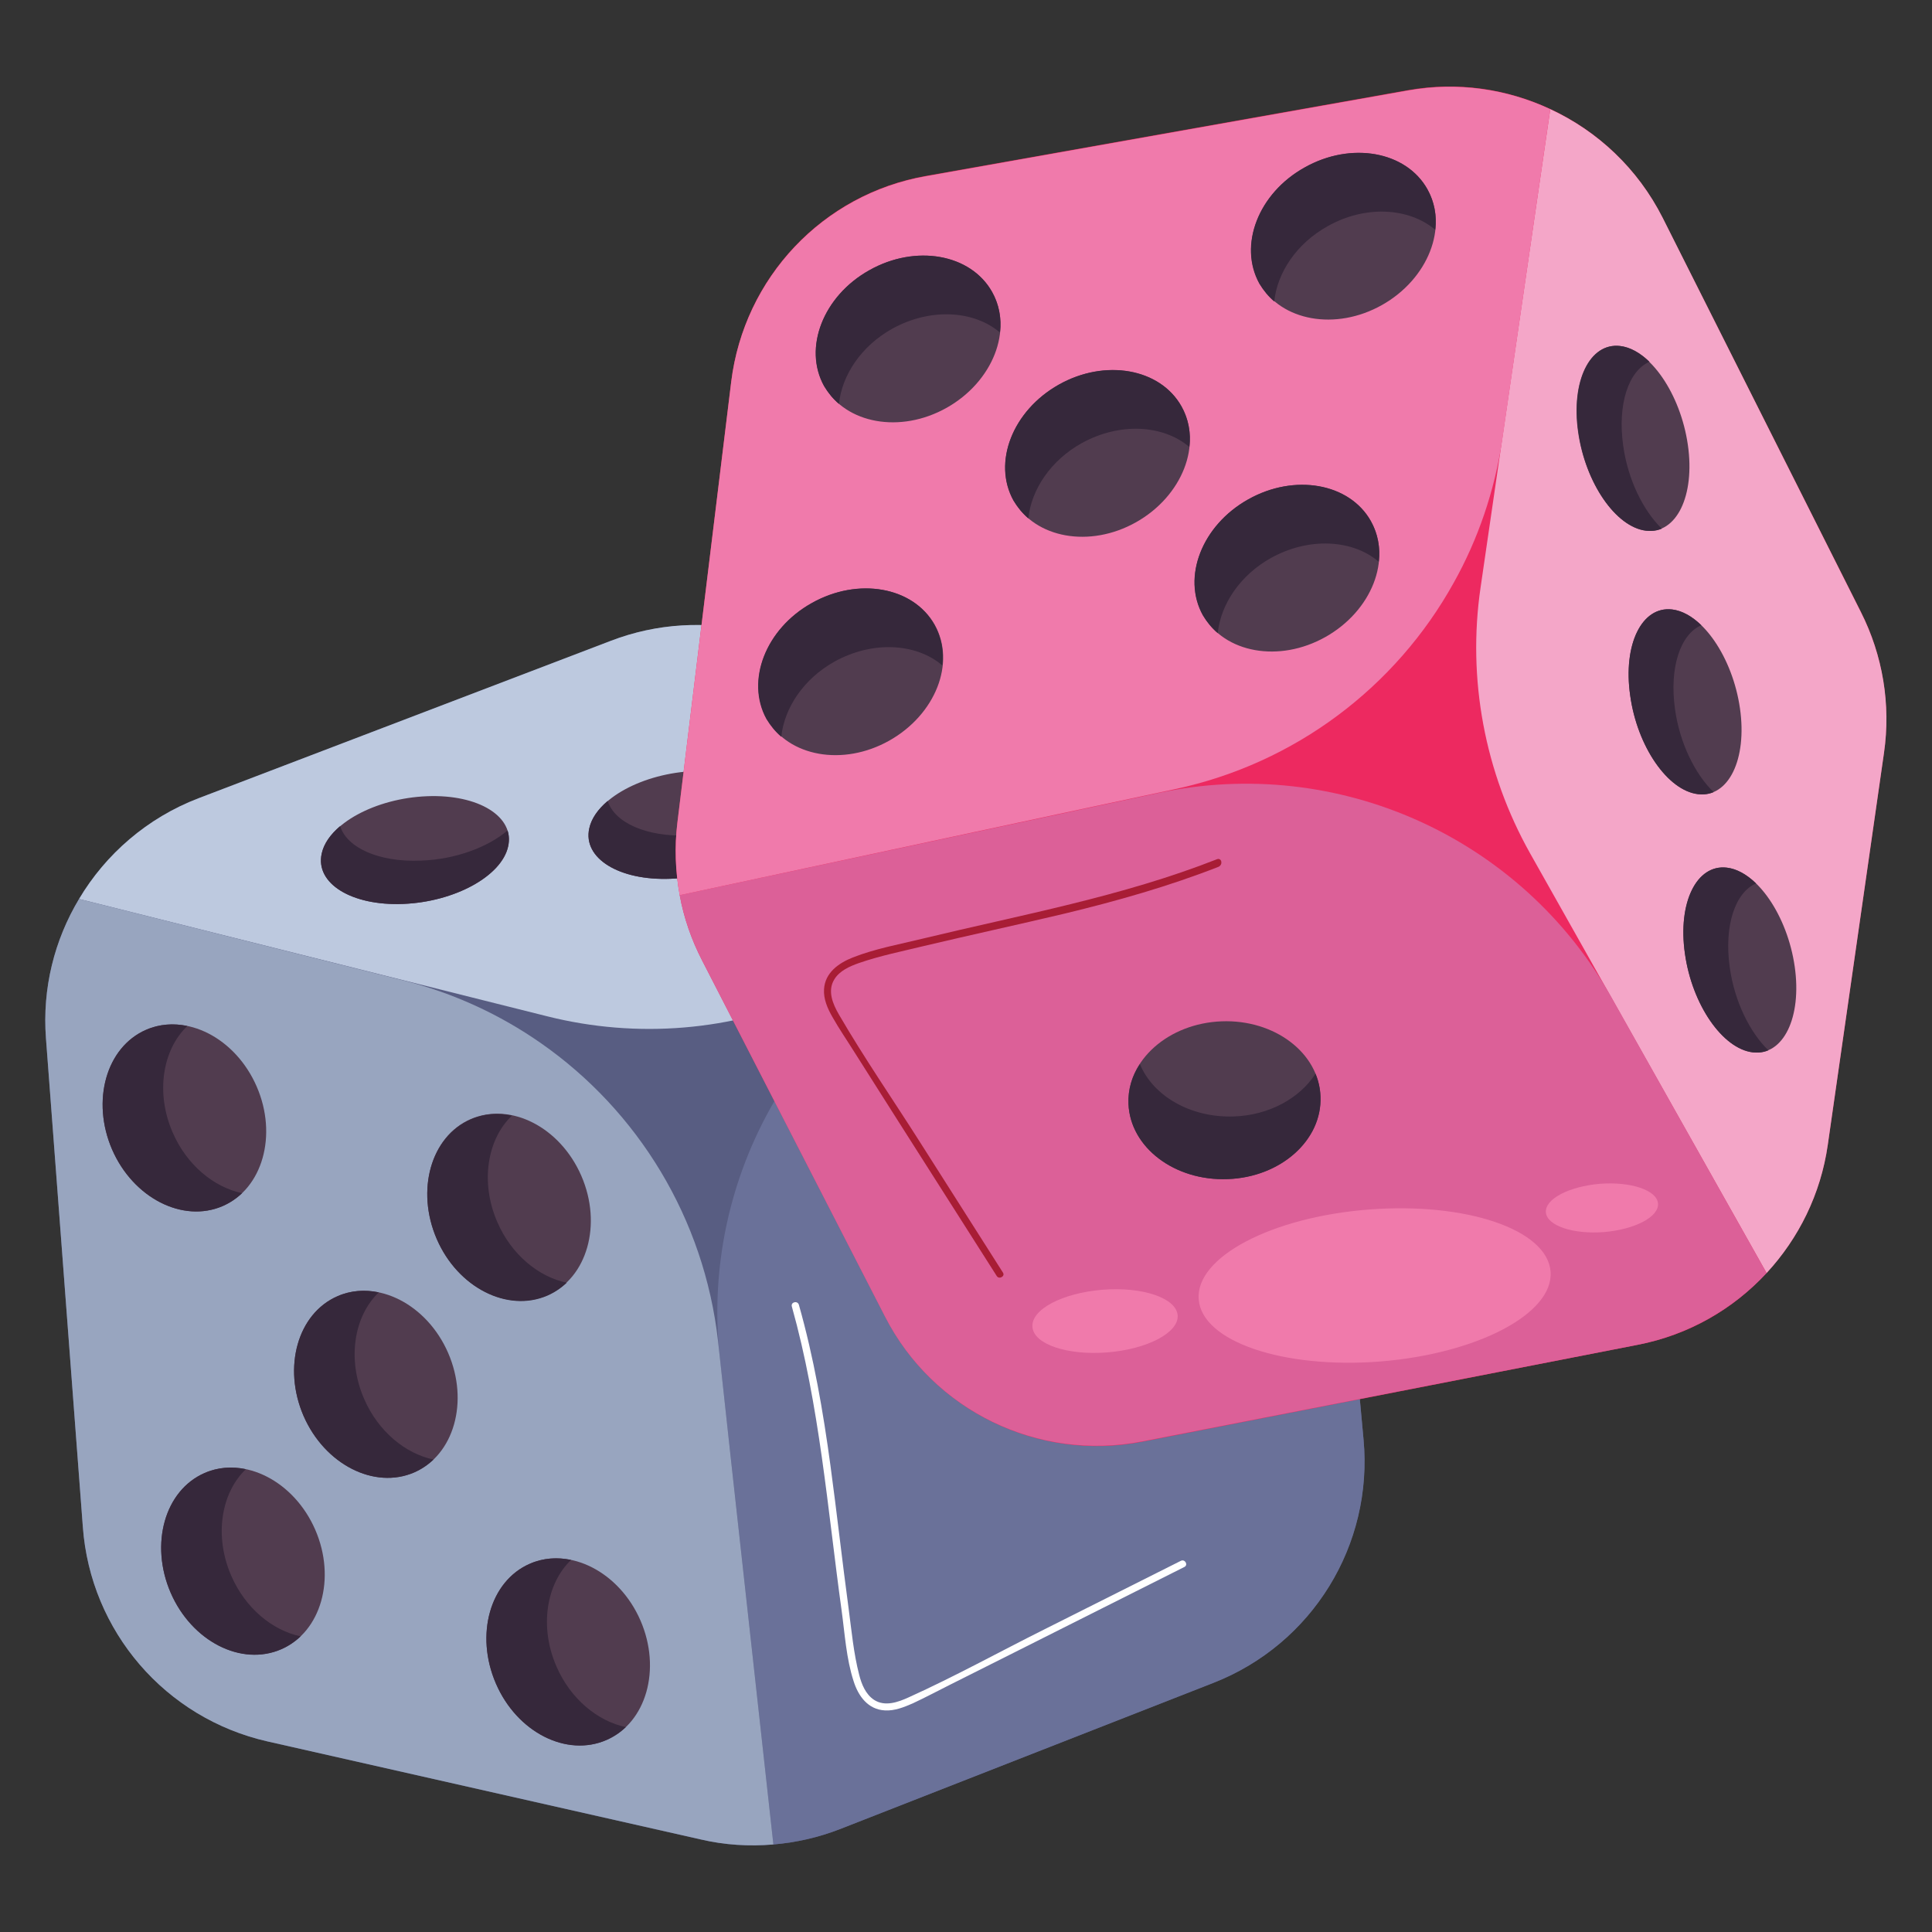
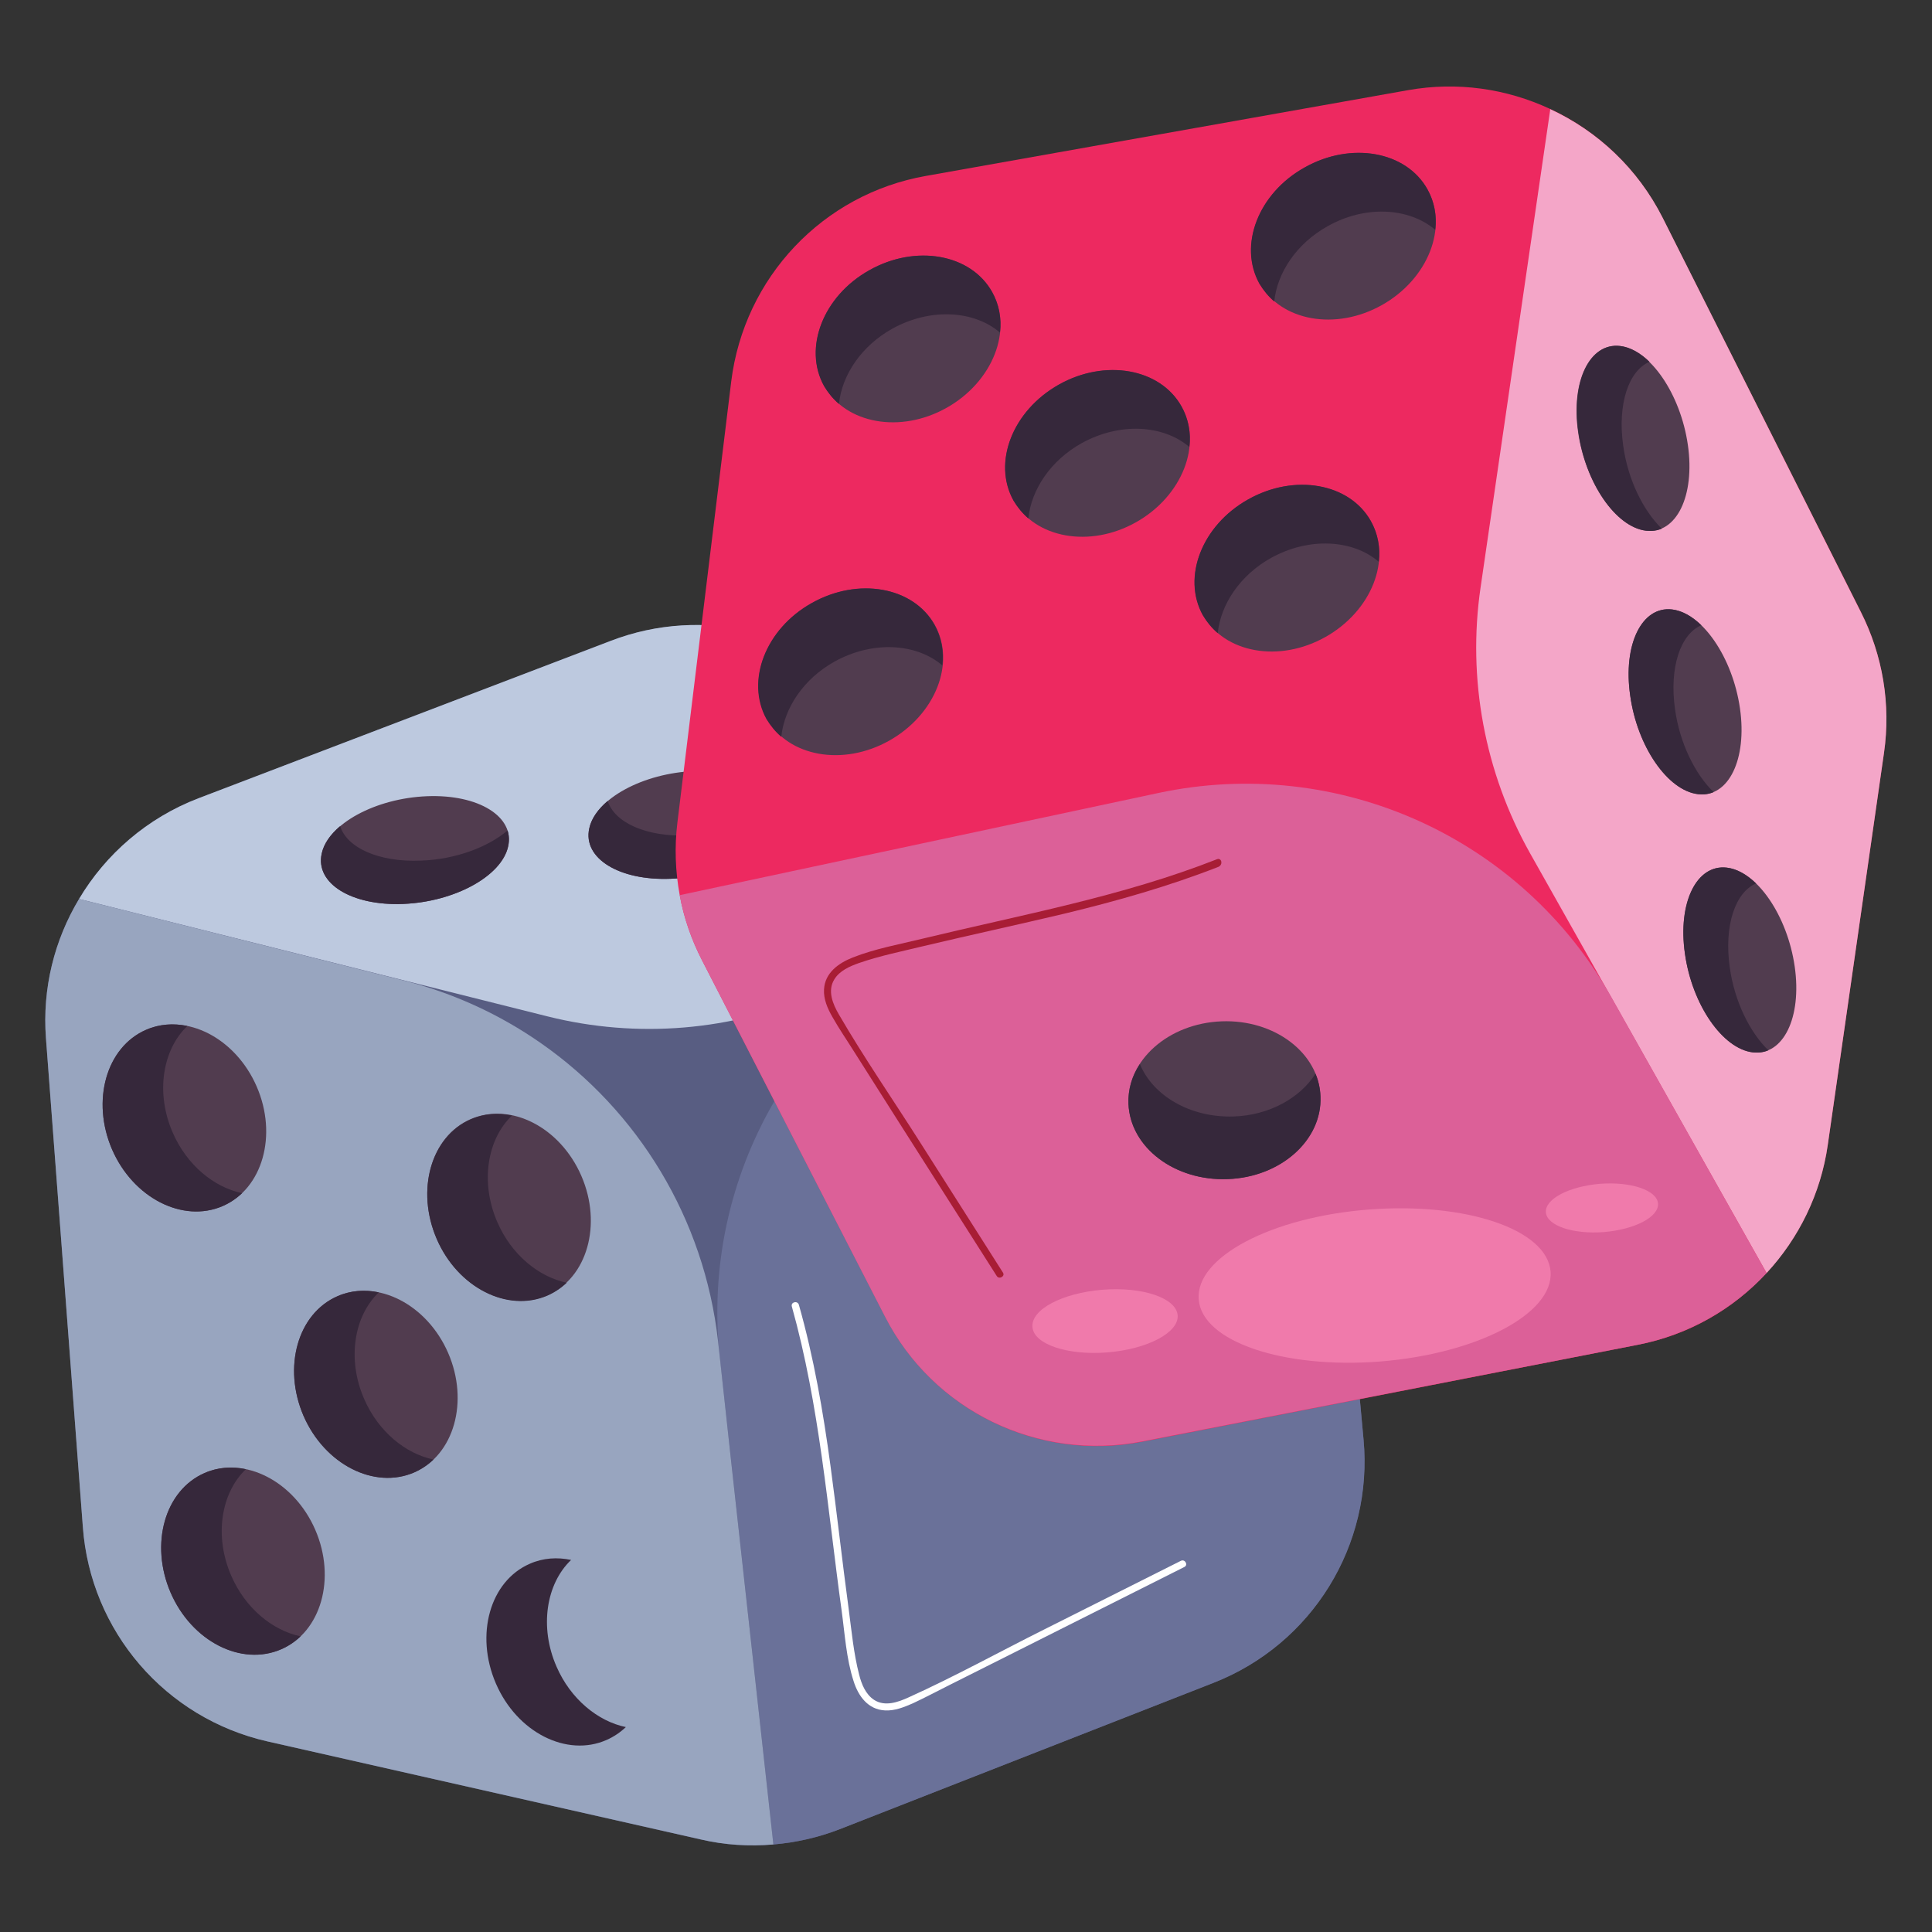
<svg xmlns="http://www.w3.org/2000/svg" id="Layer_1" enable-background="new 0 0 66 66" viewBox="0 0 66 66">
  <rect x="0" y="0" width="66" height="66" fill="#333333" stroke="none" />
  <g>
    <g>
      <g>
        <g>
          <g>
            <g>
              <path d="m45 32 1.58 17.17c.33 3.61-1.76 7-5.13 8.32l-12.75 4.99c-.74.29-1.51.47-2.29.53-.82.07-1.66.02-2.47-.17l-14.8-3.35c-3.48-.79-6.05-3.76-6.31-7.33l-1.26-16.69c-.13-1.71.29-3.36 1.13-4.76.91-1.53 2.33-2.77 4.08-3.44l14.09-5.38c1.56-.59 3.25-.7 4.87-.3l13.13 3.26c1.65.41 3.07 1.31 4.14 2.53 1.11 1.26 1.83 2.86 1.99 4.62z" fill="#585d82" />
            </g>
          </g>
        </g>
        <g>
          <g>
            <g>
              <path d="m43.01 27.37c-1.07-1.21-2.5-2.11-4.14-2.52l-13.13-3.26c-1.61-.4-3.31-.3-4.87.3l-14.09 5.38c-1.75.67-3.17 1.91-4.08 3.44l16 4.01c3.07.77 6.31.5 9.21-.77z" fill="#bdc9df" />
            </g>
          </g>
        </g>
        <g>
          <g>
            <g>
              <path d="m24.59 46.39 1.83 16.62c.78-.07 1.55-.24 2.29-.53l12.74-4.99c3.38-1.32 5.47-4.71 5.13-8.32l-1.58-17.17c-.16-1.76-.88-3.36-1.99-4.63l-9.9 4.32c-5.75 2.51-9.2 8.47-8.52 14.7z" fill="#6a7199" />
            </g>
          </g>
        </g>
        <g>
          <g>
            <g>
              <path d="m26.42 63.01c-.82.07-1.66.02-2.47-.17l-14.81-3.35c-3.49-.79-6.05-3.76-6.31-7.33l-1.26-16.69c-.13-1.71.29-3.36 1.13-4.76l11.07 2.78c1.72.43 3.31 1.17 4.7 2.14 3.33 2.32 5.59 6 6.06 10.19l.44 4.04z" fill="#98a5bf" />
            </g>
          </g>
        </g>
        <g>
          <g>
            <g>
-               <path d="m16.94 57.51c-.72-1.66-.2-3.5 1.16-4.09s3.06.28 3.78 1.94.2 3.49-1.16 4.08-3.06-.26-3.78-1.93z" fill="#513c4f" />
-             </g>
+               </g>
          </g>
        </g>
        <g>
          <g>
            <g>
              <path d="m16.94 57.51c-.72-1.67-.2-3.5 1.16-4.09.45-.2.94-.23 1.41-.13-.85.81-1.09 2.29-.5 3.64.48 1.11 1.41 1.87 2.37 2.07-.19.18-.41.33-.66.44-1.36.6-3.06-.26-3.78-1.93z" fill="#36283b" />
            </g>
          </g>
        </g>
        <g>
          <g>
            <g>
              <path d="m37.96 45.37c-.11 1.81-1.41 3.2-2.9 3.11s-2.6-1.64-2.48-3.45c.11-1.81 1.41-3.2 2.9-3.11 1.48.1 2.59 1.64 2.48 3.45z" fill="#513c4f" />
            </g>
          </g>
        </g>
        <g>
          <g>
            <g>
              <path d="m37.96 45.37c-.11 1.81-1.41 3.21-2.9 3.11-.49-.03-.94-.22-1.32-.53 1.13-.34 2.01-1.54 2.1-3.02.08-1.21-.4-2.31-1.17-2.92.25-.08.52-.11.79-.09 1.5.1 2.61 1.64 2.5 3.45z" fill="#36283b" />
            </g>
          </g>
        </g>
        <g>
          <g>
            <g>
              <path d="m22.91 30.02c-1.76.07-3-.7-2.78-1.72.23-1.02 1.84-1.89 3.6-1.96s3 .7 2.77 1.72-1.83 1.9-3.59 1.96z" fill="#513c4f" />
            </g>
          </g>
        </g>
        <g>
          <g>
            <g>
              <path d="m22.91 30.02c-1.76.07-3.01-.7-2.78-1.72.07-.34.3-.66.63-.94.23.74 1.32 1.24 2.76 1.18 1.18-.04 2.29-.46 2.96-1.03.05.16.06.34.02.53-.23 1.03-1.83 1.92-3.59 1.98z" fill="#36283b" />
            </g>
          </g>
        </g>
        <g>
          <g>
            <g>
              <path d="m13.77 30.88c-1.76.07-3-.7-2.78-1.72.23-1.02 1.84-1.89 3.6-1.96s3 .7 2.77 1.72c-.22 1.01-1.83 1.89-3.59 1.96z" fill="#513c4f" />
            </g>
          </g>
        </g>
        <g>
          <g>
            <g>
              <path d="m13.77 30.88c-1.76.07-3.01-.7-2.78-1.72.07-.34.3-.66.63-.94.23.74 1.32 1.24 2.76 1.18 1.18-.04 2.29-.46 2.96-1.03.05.16.06.34.02.53-.22 1.03-1.83 1.91-3.59 1.98z" fill="#36283b" />
            </g>
          </g>
        </g>
        <g>
          <g>
            <g>
              <path d="m31.87 29.05c-1.76.07-3-.7-2.78-1.72.23-1.02 1.84-1.89 3.6-1.96s3 .7 2.77 1.72c-.22 1.01-1.83 1.89-3.59 1.96z" fill="#513c4f" />
            </g>
          </g>
        </g>
        <g>
          <g>
            <g>
              <path d="m31.87 29.05c-1.76.07-3.01-.7-2.78-1.72.07-.34.3-.66.63-.94.23.74 1.32 1.24 2.76 1.18 1.18-.04 2.29-.46 2.96-1.03.05.16.06.34.02.53-.22 1.03-1.83 1.91-3.59 1.98z" fill="#36283b" />
            </g>
          </g>
        </g>
        <g>
          <g>
            <g>
              <path d="m5.83 54.41c-.72-1.66-.2-3.5 1.16-4.09s3.06.28 3.78 1.94.2 3.49-1.16 4.08-3.06-.27-3.78-1.93z" fill="#513c4f" />
            </g>
          </g>
        </g>
        <g>
          <g>
            <g>
              <path d="m5.83 54.41c-.72-1.67-.2-3.5 1.16-4.09.45-.2.94-.23 1.41-.13-.85.81-1.09 2.29-.5 3.64.48 1.11 1.41 1.87 2.37 2.07-.19.18-.41.33-.66.44-1.37.6-3.06-.27-3.78-1.93z" fill="#36283b" />
            </g>
          </g>
        </g>
        <g>
          <g>
            <g>
              <path d="m10.37 48.37c-.72-1.66-.2-3.5 1.16-4.09s3.06.28 3.78 1.94.2 3.49-1.16 4.08-3.05-.27-3.78-1.93z" fill="#513c4f" />
            </g>
          </g>
        </g>
        <g>
          <g>
            <g>
              <path d="m10.37 48.37c-.72-1.67-.2-3.5 1.16-4.09.45-.2.94-.23 1.41-.13-.85.81-1.09 2.29-.5 3.64.48 1.11 1.41 1.87 2.37 2.07-.19.18-.41.33-.66.44-1.36.59-3.06-.27-3.78-1.93z" fill="#36283b" />
            </g>
          </g>
        </g>
        <g>
          <g>
            <g>
              <path d="m3.83 39.27c-.72-1.66-.2-3.5 1.16-4.09 1.37-.59 3.06.28 3.78 1.94s.2 3.49-1.16 4.08-3.05-.27-3.78-1.93z" fill="#513c4f" />
            </g>
          </g>
        </g>
        <g>
          <g>
            <g>
              <path d="m3.83 39.27c-.72-1.67-.2-3.5 1.16-4.09.45-.2.94-.23 1.41-.13-.85.81-1.09 2.29-.5 3.64.48 1.11 1.41 1.87 2.37 2.07-.19.18-.41.33-.66.44-1.36.59-3.06-.27-3.78-1.93z" fill="#36283b" />
            </g>
          </g>
        </g>
        <g>
          <g>
            <g>
              <path d="m14.92 42.32c-.72-1.66-.2-3.5 1.16-4.09 1.37-.59 3.06.28 3.78 1.94s.2 3.49-1.16 4.08-3.06-.26-3.78-1.93z" fill="#513c4f" />
            </g>
          </g>
        </g>
        <g>
          <g>
            <g>
              <path d="m14.92 42.33c-.72-1.67-.2-3.5 1.16-4.09.45-.2.94-.23 1.41-.13-.85.81-1.09 2.29-.5 3.64.48 1.11 1.41 1.87 2.37 2.07-.19.18-.41.33-.66.44-1.36.59-3.06-.27-3.78-1.93z" fill="#36283b" />
            </g>
          </g>
        </g>
      </g>
      <g>
        <g>
          <g>
            <g>
              <path d="m27.05 44.63c.95 3.39 1.22 6.91 1.7 10.38.11.8.16 1.65.41 2.42.16.51.49.97 1.07 1 .33.02.65-.11.95-.24.43-.2.86-.43 1.28-.64.8-.4 1.61-.81 2.41-1.21 1.86-.94 3.73-1.87 5.59-2.81.14-.07.02-.28-.12-.21-1.55.78-3.11 1.56-4.66 2.34-1.54.77-3.06 1.61-4.63 2.32-.37.17-.82.33-1.19.09-.29-.19-.43-.54-.51-.86-.19-.73-.26-1.51-.36-2.26-.22-1.63-.4-3.26-.62-4.88-.25-1.85-.57-3.7-1.08-5.5-.05-.15-.28-.09-.24.06z" fill="#fff" />
            </g>
          </g>
        </g>
      </g>
    </g>
    <g>
      <g>
        <g>
          <g>
            <g>
              <path d="m55.95 45.94-16.92 3.31c-3.55.69-7.14-1.04-8.79-4.27l-6.26-12.18c-.36-.7-.62-1.45-.76-2.22-.15-.81-.18-1.65-.08-2.47l1.84-15.08c.44-3.55 3.13-6.4 6.65-7.02l16.47-2.93c1.69-.3 3.37-.05 4.85.64 1.62.75 2.99 2.03 3.84 3.71l6.78 13.47c.75 1.49 1.02 3.17.79 4.81l-1.92 13.39c-.24 1.68-.99 3.19-2.09 4.38-1.14 1.25-2.67 2.13-4.4 2.46z" fill="#ed2960" />
            </g>
          </g>
        </g>
        <g>
          <g>
            <g>
              <path d="m60.35 43.49c1.1-1.19 1.85-2.7 2.09-4.38l1.92-13.39c.24-1.65-.04-3.33-.79-4.81l-6.77-13.47c-.85-1.68-2.22-2.96-3.84-3.71l-2.38 16.33c-.46 3.13.14 6.33 1.69 9.09z" fill="#f4a6c8" />
            </g>
          </g>
        </g>
        <g>
          <g>
            <g>
              <path d="m39.57 27.09-16.35 3.49c.14.77.4 1.52.76 2.22l6.25 12.17c1.65 3.23 5.24 4.96 8.79 4.27l16.93-3.3c1.73-.34 3.26-1.22 4.4-2.45l-5.3-9.42c-3.07-5.46-9.34-8.29-15.48-6.98z" fill="#dc6098" />
            </g>
          </g>
        </g>
        <g>
          <g>
            <g>
-               <path d="m23.22 30.58c-.15-.81-.18-1.65-.08-2.47l1.84-15.07c.44-3.55 3.13-6.4 6.65-7.02l16.48-2.93c1.69-.3 3.37-.05 4.85.64l-1.64 11.29c-.26 1.75-.83 3.41-1.66 4.89-1.97 3.55-5.4 6.17-9.53 7.05l-3.98.85z" fill="#f07aab" />
-             </g>
+               </g>
          </g>
        </g>
        <g>
          <g>
            <g>
              <path d="m27.74 20.6c1.58-.89 3.46-.55 4.19.74.73 1.3.03 3.07-1.55 3.96s-3.45.55-4.18-.74-.05-3.07 1.54-3.96z" fill="#513c4f" />
            </g>
          </g>
        </g>
        <g>
          <g>
            <g>
              <path d="m27.73 20.6c1.58-.89 3.46-.56 4.19.74.24.43.33.91.27 1.39-.89-.76-2.38-.85-3.68-.13-1.06.59-1.72 1.59-1.82 2.57-.2-.17-.37-.38-.51-.61-.71-1.3-.03-3.08 1.55-3.96z" fill="#36283b" />
            </g>
          </g>
        </g>
        <g>
          <g>
            <g>
              <path d="m41.94 40.28c-1.81.07-3.33-1.08-3.39-2.57s1.37-2.75 3.18-2.82 3.33 1.08 3.38 2.57c.06 1.49-1.36 2.75-3.17 2.82z" fill="#513c4f" />
            </g>
          </g>
        </g>
        <g>
          <g>
            <g>
              <path d="m41.94 40.28c-1.81.07-3.33-1.08-3.39-2.57-.02-.49.12-.96.39-1.36.45 1.09 1.73 1.84 3.21 1.79 1.21-.04 2.26-.63 2.79-1.46.1.24.16.5.17.78.06 1.49-1.36 2.76-3.17 2.82z" fill="#36283b" />
            </g>
          </g>
        </g>
        <g>
          <g>
            <g>
              <path d="m55.69 23.76c-.25-1.74.4-3.06 1.43-2.94s2.07 1.64 2.32 3.38-.39 3.05-1.43 2.93-2.08-1.63-2.32-3.37z" fill="#513c4f" />
            </g>
          </g>
        </g>
        <g>
          <g>
            <g>
              <path d="m55.69 23.76c-.25-1.74.39-3.06 1.43-2.94.34.04.68.23 1 .54-.71.3-1.1 1.44-.9 2.86.16 1.17.69 2.23 1.32 2.84-.16.07-.34.09-.53.07-1.04-.12-2.08-1.63-2.32-3.37z" fill="#36283b" />
            </g>
          </g>
        </g>
        <g>
          <g>
            <g>
              <path d="m53.91 14.76c-.25-1.74.4-3.06 1.43-2.94s2.07 1.64 2.32 3.38-.39 3.05-1.43 2.93c-1.03-.12-2.07-1.63-2.32-3.37z" fill="#513c4f" />
            </g>
          </g>
        </g>
        <g>
          <g>
            <g>
              <path d="m53.92 14.76c-.25-1.74.39-3.06 1.43-2.94.34.04.68.23 1 .54-.71.3-1.1 1.44-.9 2.86.16 1.17.69 2.23 1.32 2.84-.16.07-.34.09-.53.07-1.04-.12-2.08-1.63-2.32-3.37z" fill="#36283b" />
            </g>
          </g>
        </g>
        <g>
          <g>
            <g>
              <path d="m57.56 32.58c-.25-1.74.4-3.06 1.43-2.94s2.07 1.64 2.32 3.38-.39 3.05-1.43 2.93-2.07-1.63-2.32-3.37z" fill="#513c4f" />
            </g>
          </g>
        </g>
        <g>
          <g>
            <g>
              <path d="m57.56 32.58c-.25-1.74.39-3.06 1.43-2.94.34.04.68.23 1 .54-.71.3-1.1 1.44-.9 2.86.16 1.17.69 2.23 1.32 2.84-.16.07-.34.09-.53.07-1.03-.12-2.08-1.63-2.32-3.37z" fill="#36283b" />
            </g>
          </g>
        </g>
        <g>
          <g>
            <g>
              <path d="m29.7 9.23c1.58-.89 3.46-.55 4.19.74s.03 3.07-1.55 3.96-3.45.55-4.18-.74c-.73-1.3-.04-3.08 1.54-3.96z" fill="#513c4f" />
            </g>
          </g>
        </g>
        <g>
          <g>
            <g>
              <path d="m29.7 9.23c1.58-.89 3.46-.56 4.19.74.24.43.33.91.27 1.39-.89-.76-2.38-.85-3.68-.13-1.06.59-1.72 1.59-1.82 2.57-.2-.17-.37-.38-.51-.61-.72-1.3-.03-3.08 1.55-3.96z" fill="#36283b" />
            </g>
          </g>
        </g>
        <g>
          <g>
            <g>
              <path d="m36.17 13.14c1.58-.89 3.46-.55 4.19.74s.03 3.07-1.55 3.96-3.45.55-4.18-.74c-.73-1.3-.04-3.07 1.54-3.96z" fill="#513c4f" />
            </g>
          </g>
        </g>
        <g>
          <g>
            <g>
              <path d="m36.17 13.14c1.58-.89 3.46-.56 4.19.74.24.43.33.91.27 1.39-.89-.76-2.38-.85-3.68-.13-1.06.59-1.72 1.59-1.82 2.57-.2-.17-.37-.38-.51-.61-.72-1.3-.03-3.07 1.55-3.96z" fill="#36283b" />
            </g>
          </g>
        </g>
        <g>
          <g>
            <g>
              <path d="m44.57 5.72c1.58-.89 3.46-.55 4.19.74s.03 3.07-1.55 3.96-3.45.55-4.18-.74-.04-3.08 1.54-3.96z" fill="#513c4f" />
            </g>
          </g>
        </g>
        <g>
          <g>
            <g>
              <path d="m44.57 5.72c1.58-.89 3.46-.56 4.19.74.24.43.33.91.27 1.39-.9-.76-2.39-.85-3.68-.12-1.06.59-1.72 1.59-1.82 2.57-.2-.17-.37-.38-.51-.61-.72-1.31-.04-3.09 1.55-3.97z" fill="#36283b" />
            </g>
          </g>
        </g>
        <g>
          <g>
            <g>
              <path d="m42.64 17.06c1.58-.89 3.46-.55 4.19.74.73 1.3.03 3.07-1.55 3.96s-3.45.55-4.18-.74c-.73-1.3-.04-3.07 1.54-3.96z" fill="#513c4f" />
            </g>
          </g>
        </g>
        <g>
          <g>
            <g>
              <path d="m42.64 17.06c1.58-.89 3.46-.56 4.19.74.24.43.33.91.27 1.39-.89-.76-2.38-.85-3.68-.13-1.06.59-1.72 1.59-1.82 2.57-.2-.17-.37-.38-.51-.61-.72-1.3-.03-3.08 1.55-3.96z" fill="#36283b" />
            </g>
          </g>
        </g>
      </g>
      <g>
        <g>
          <g>
            <g>
              <path d="m41.58 29.35c-3.25 1.28-6.69 1.9-10.08 2.72-.78.19-1.61.34-2.37.64-.48.19-.95.52-.98 1.09-.02.33.12.65.28.93.23.41.5.8.75 1.2.5.79 1.01 1.59 1.51 2.38 1.12 1.76 2.24 3.52 3.36 5.28.08.13.3.01.21-.12-.94-1.48-1.89-2.97-2.83-4.45-.92-1.45-1.91-2.88-2.77-4.36-.21-.36-.4-.81-.16-1.2.18-.3.53-.45.84-.56.72-.25 1.47-.4 2.21-.58 1.6-.38 3.22-.73 4.82-1.11 1.78-.43 3.55-.93 5.26-1.6.16-.08.1-.31-.05-.26z" fill="#a81d35" />
            </g>
          </g>
        </g>
      </g>
    </g>
    <g>
      <g>
        <g>
          <g>
            <g>
              <path d="m37.66 44.06c1.37-.11 2.52.28 2.57.87s-1.03 1.16-2.4 1.27-2.52-.28-2.56-.87c-.05-.6 1.03-1.16 2.39-1.27z" fill="#f07aab" />
            </g>
          </g>
        </g>
      </g>
      <g>
        <g>
          <g>
            <g>
              <path d="m46.75 41.32c3.33-.26 6.11.68 6.22 2.12.11 1.43-2.49 2.8-5.81 3.07-3.32.26-6.1-.68-6.21-2.12-.12-1.44 2.48-2.81 5.8-3.07z" fill="#f07aab" />
            </g>
          </g>
        </g>
      </g>
      <g>
        <g>
          <g>
            <g>
              <path d="m54.66 40.44c1.06-.08 1.94.22 1.98.67.04.46-.79.89-1.85.98-1.06.08-1.94-.22-1.98-.67-.04-.46.79-.89 1.85-.98z" fill="#f07aab" />
            </g>
          </g>
        </g>
      </g>
    </g>
  </g>
</svg>